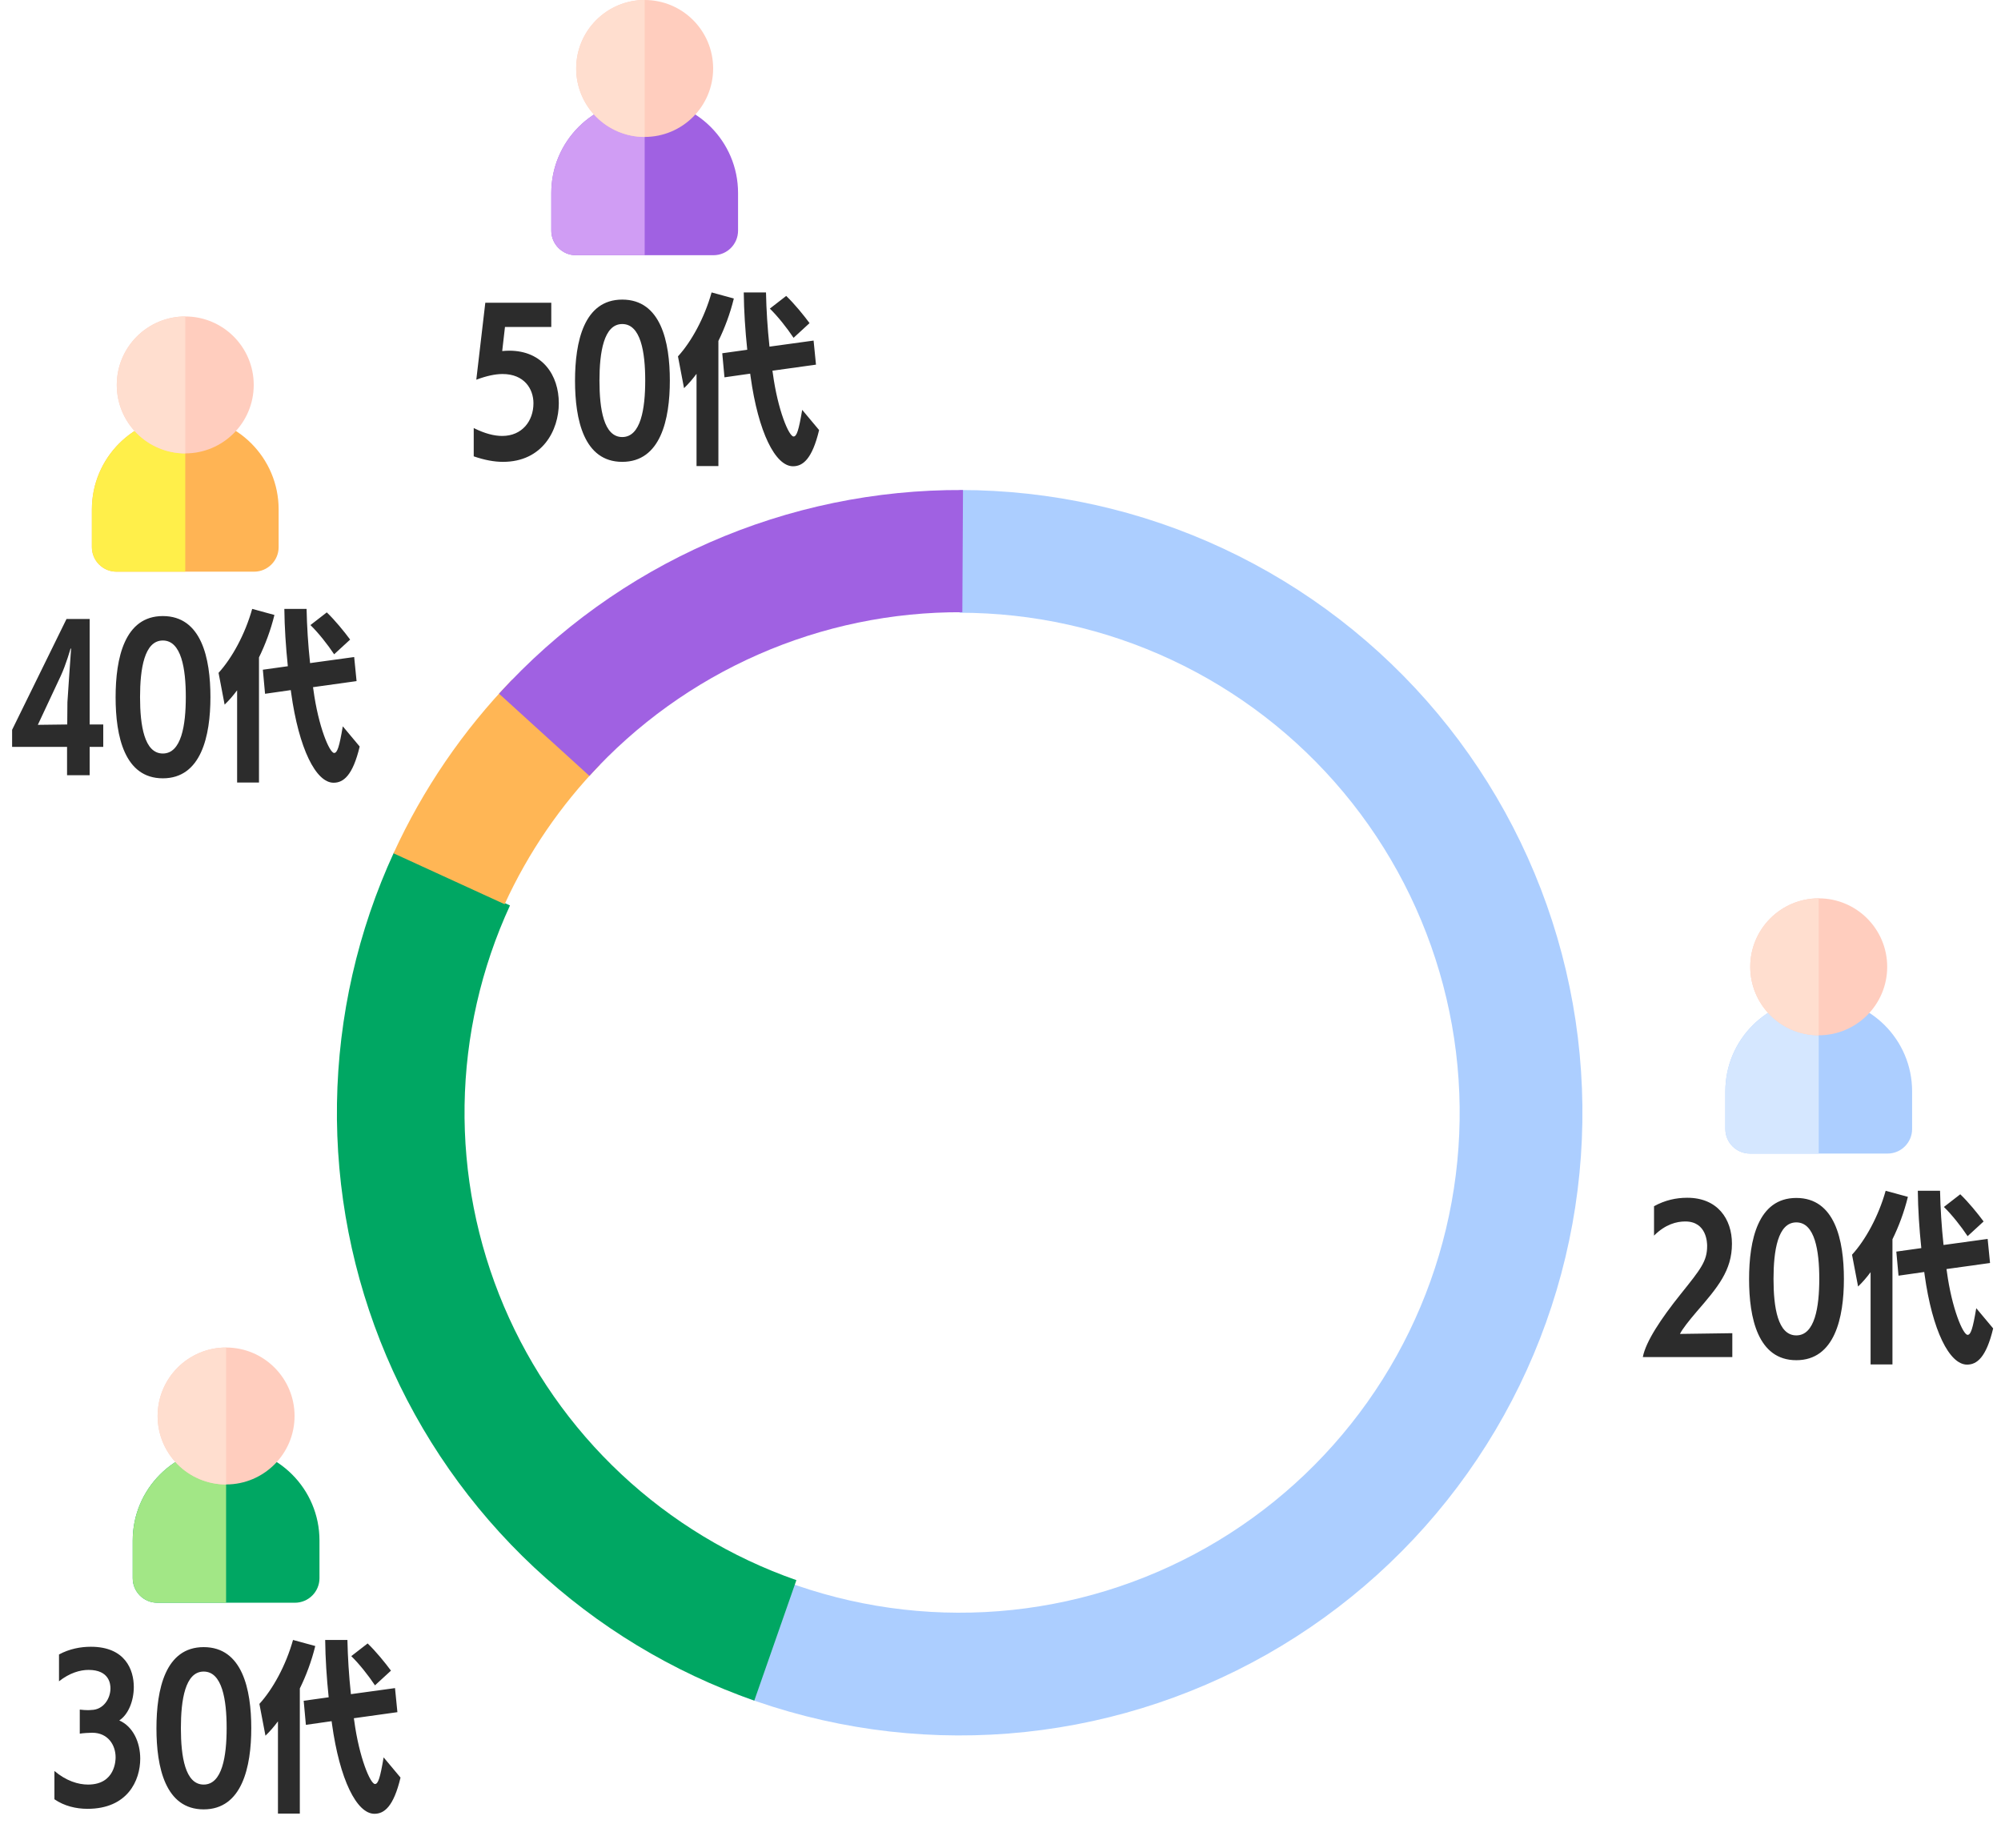
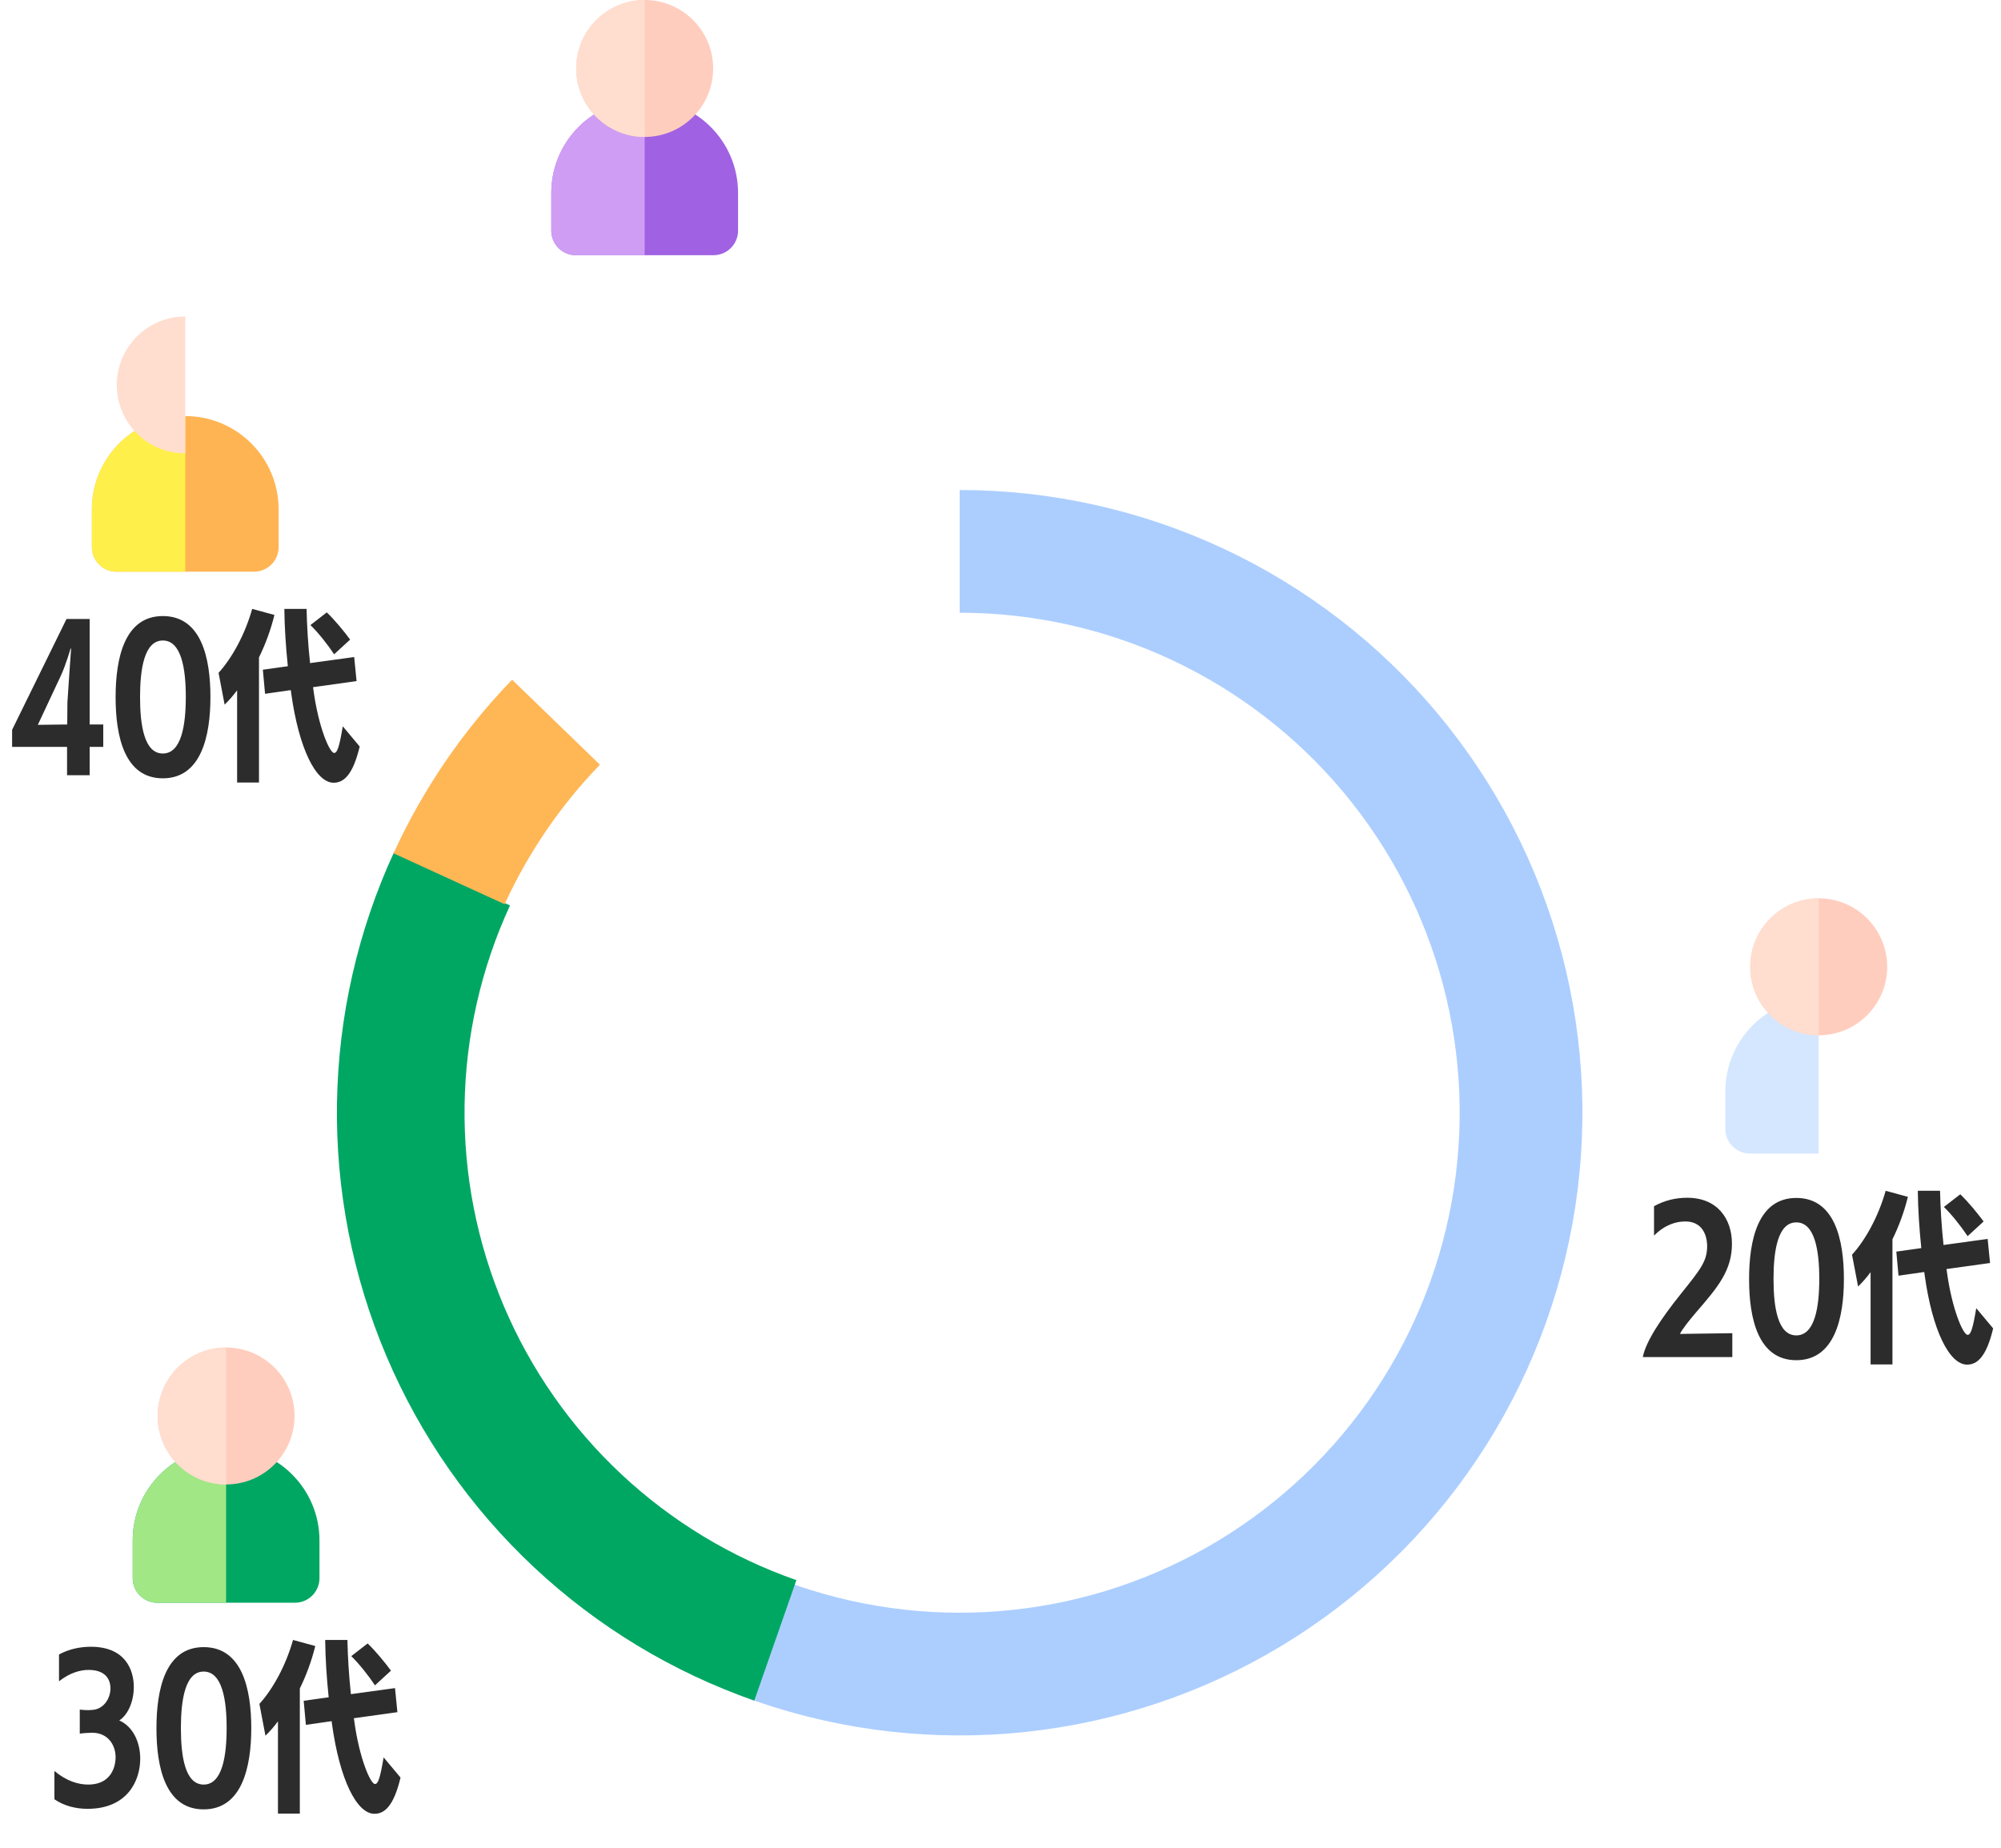
<svg xmlns="http://www.w3.org/2000/svg" width="196" height="181" viewBox="0 0 196 181" fill="none">
  <path d="M94 48C102.933 48 111.757 49.962 119.849 53.748C127.94 57.533 135.102 63.05 140.827 69.907C146.552 76.765 150.701 84.796 152.98 93.433C155.26 102.071 155.615 111.104 154.019 119.893C152.424 128.683 148.918 137.015 143.748 144.3C138.579 151.586 131.872 157.647 124.102 162.055C116.333 166.463 107.69 169.112 98.784 169.812C89.878 170.513 80.927 169.249 72.564 166.109L76.789 154.853C83.504 157.374 90.691 158.389 97.841 157.826C104.991 157.264 111.931 155.138 118.169 151.598C124.408 148.059 129.792 143.192 133.943 137.343C138.094 131.493 140.909 124.803 142.19 117.746C143.471 110.689 143.186 103.437 141.356 96.501C139.525 89.567 136.194 83.118 131.597 77.612C127.001 72.106 121.251 67.677 114.754 64.638C108.257 61.598 101.172 60.023 94 60.023L94 48Z" fill="#ACCEFF" />
  <path d="M73.884 166.588C65.857 163.784 58.504 159.332 52.298 153.519C46.093 147.706 41.171 140.66 37.848 132.833C34.526 125.005 32.877 116.57 33.007 108.068C33.137 99.566 35.043 91.185 38.603 83.463L49.955 88.696C47.125 94.835 45.609 101.499 45.506 108.259C45.403 115.019 46.714 121.725 49.355 127.949C51.997 134.172 55.91 139.774 60.844 144.396C65.778 149.018 71.624 152.557 78.007 154.787L73.884 166.588Z" fill="#00A763" />
  <path d="M38.546 83.587C41.426 77.302 45.354 71.552 50.161 66.584L58.764 74.908C54.9 78.901 51.743 83.523 49.428 88.574L38.546 83.587Z" fill="#FFB655" />
-   <path d="M48.879 67.951C54.633 61.626 61.652 56.581 69.481 53.145C77.311 49.708 85.775 47.955 94.326 48.001L94.262 59.972C87.389 59.935 80.586 61.343 74.293 64.106C68 66.868 62.358 70.923 57.733 76.006L48.879 67.951Z" fill="#A061E2" />
  <path d="M169.682 132.936H160.916C161.204 131.424 162.68 129.192 164.642 126.744C166.604 124.296 167.216 123.54 167.216 122.046C167.216 121.794 167.198 119.652 165.074 119.652C164.228 119.652 163.13 119.922 162.014 121.038V118.158C163.094 117.564 164.174 117.33 165.254 117.33H165.272C168.242 117.33 169.646 119.418 169.646 121.83C169.646 124.458 168.26 126.096 166.172 128.508C165.452 129.354 164.804 130.164 164.552 130.668L169.682 130.596V132.936ZM175.95 133.242C172.188 133.242 171.324 129.102 171.324 125.304C171.324 121.488 172.188 117.348 175.95 117.348C179.73 117.348 180.612 121.47 180.612 125.286C180.612 129.084 179.712 133.242 175.95 133.242ZM175.95 130.812C177.768 130.812 178.2 128.04 178.2 125.268C178.2 122.514 177.768 119.742 175.95 119.742C174.132 119.742 173.718 122.532 173.718 125.286C173.718 128.058 174.132 130.812 175.95 130.812ZM193.576 128.148L195.232 130.128C194.548 132.99 193.63 133.674 192.676 133.674C190.948 133.674 189.274 130.344 188.518 124.872L188.482 124.602L185.962 124.962L185.746 122.604L188.194 122.262C187.996 120.354 187.87 118.446 187.852 116.646H190.03C190.066 118.338 190.174 120.12 190.372 121.956L194.692 121.362L194.926 123.72L190.66 124.314L190.696 124.548C191.182 128.184 192.28 130.758 192.73 130.758C193.036 130.758 193.234 130.182 193.576 128.148ZM185.368 133.656H183.226V124.62C182.848 125.124 182.47 125.574 182.002 126.024L181.408 122.91C182.722 121.47 184 119.148 184.702 116.646L186.88 117.24C186.52 118.716 185.98 120.156 185.368 121.398V133.656ZM194.296 119.652L192.73 121.092C192.082 120.12 191.2 119.004 190.408 118.23L192.01 116.988C192.82 117.762 193.738 118.896 194.296 119.652Z" fill="#2C2C2C" />
  <path d="M5.33 176.252V173.48C6.482 174.452 7.652 174.812 8.624 174.812C11.306 174.812 11.324 172.382 11.324 172.148C11.324 170.906 10.55 169.736 9.038 169.736H9.002C8.804 169.736 8.066 169.772 7.814 169.826V167.468C8.084 167.504 8.408 167.522 8.642 167.522C8.786 167.522 8.894 167.504 8.948 167.504C10.136 167.486 10.82 166.388 10.82 165.38C10.82 165.002 10.73 163.58 8.678 163.58C7.85 163.58 6.824 163.868 5.78 164.696V162.068C6.806 161.51 7.922 161.312 8.894 161.312C12.278 161.312 13.106 163.58 13.106 165.254C13.106 166.622 12.566 167.954 11.684 168.53C13.034 169.124 13.736 170.672 13.736 172.274C13.736 174.416 12.494 177.188 8.57 177.188C7.454 177.188 6.302 176.918 5.33 176.252ZM19.95 177.242C16.188 177.242 15.324 173.102 15.324 169.304C15.324 165.488 16.188 161.348 19.95 161.348C23.73 161.348 24.612 165.47 24.612 169.286C24.612 173.084 23.712 177.242 19.95 177.242ZM19.95 174.812C21.768 174.812 22.2 172.04 22.2 169.268C22.2 166.514 21.768 163.742 19.95 163.742C18.132 163.742 17.718 166.532 17.718 169.286C17.718 172.058 18.132 174.812 19.95 174.812ZM37.576 172.148L39.232 174.128C38.548 176.99 37.63 177.674 36.676 177.674C34.948 177.674 33.274 174.344 32.518 168.872L32.482 168.602L29.962 168.962L29.746 166.604L32.194 166.262C31.996 164.354 31.87 162.446 31.852 160.646H34.03C34.066 162.338 34.174 164.12 34.372 165.956L38.692 165.362L38.926 167.72L34.66 168.314L34.696 168.548C35.182 172.184 36.28 174.758 36.73 174.758C37.036 174.758 37.234 174.182 37.576 172.148ZM29.368 177.656H27.226V168.62C26.848 169.124 26.47 169.574 26.002 170.024L25.408 166.91C26.722 165.47 28 163.148 28.702 160.646L30.88 161.24C30.52 162.716 29.98 164.156 29.368 165.398V177.656ZM38.296 163.652L36.73 165.092C36.082 164.12 35.2 163.004 34.408 162.23L36.01 160.988C36.82 161.762 37.738 162.896 38.296 163.652Z" fill="#2C2C2C" />
-   <path d="M169 106.902C169 101.851 173.095 97.756 178.146 97.756C183.198 97.756 187.293 101.851 187.293 106.902V110.593C187.293 111.922 186.215 113 184.886 113H171.407C170.078 113 169 111.922 169 110.593V106.902Z" fill="#ACCEFF" />
  <path fill-rule="evenodd" clip-rule="evenodd" d="M178.146 97.756C173.095 97.756 169 101.851 169 106.902V110.593C169 111.922 170.078 113 171.407 113H178.146V97.756Z" fill="#D5E7FF" />
  <circle cx="178.146" cy="94.707" r="6.707" transform="rotate(90 178.146 94.707)" fill="#FFCDBE" />
  <path d="M178.146 101.415C176.367 101.415 174.661 100.708 173.403 99.45C172.146 98.192 171.439 96.486 171.439 94.707C171.439 92.928 172.146 91.222 173.403 89.965C174.661 88.707 176.367 88 178.146 88L178.146 94.707L178.146 101.415Z" fill="#FFDECF" />
-   <path d="M46.402 44.702V41.93C47.482 42.47 48.4 42.704 49.192 42.704C51.136 42.704 52.252 41.246 52.252 39.5C52.252 38.078 51.334 36.638 49.228 36.638C48.508 36.638 47.662 36.818 46.654 37.196L47.536 29.654H53.998V32.03H49.462L49.192 34.388C49.426 34.37 49.66 34.352 49.876 34.352C53.152 34.352 54.736 36.764 54.736 39.5C54.736 42.128 53.152 45.242 49.264 45.242C48.4 45.242 47.446 45.062 46.402 44.702ZM60.95 45.242C57.188 45.242 56.324 41.102 56.324 37.304C56.324 33.488 57.188 29.348 60.95 29.348C64.73 29.348 65.612 33.47 65.612 37.286C65.612 41.084 64.712 45.242 60.95 45.242ZM60.95 42.812C62.768 42.812 63.2 40.04 63.2 37.268C63.2 34.514 62.768 31.742 60.95 31.742C59.132 31.742 58.718 34.532 58.718 37.286C58.718 40.058 59.132 42.812 60.95 42.812ZM78.576 40.148L80.232 42.128C79.548 44.99 78.63 45.674 77.676 45.674C75.948 45.674 74.274 42.344 73.518 36.872L73.482 36.602L70.962 36.962L70.746 34.604L73.194 34.262C72.996 32.354 72.87 30.446 72.852 28.646H75.03C75.066 30.338 75.174 32.12 75.372 33.956L79.692 33.362L79.926 35.72L75.66 36.314L75.696 36.548C76.182 40.184 77.28 42.758 77.73 42.758C78.036 42.758 78.234 42.182 78.576 40.148ZM70.368 45.656H68.226V36.62C67.848 37.124 67.47 37.574 67.002 38.024L66.408 34.91C67.722 33.47 69 31.148 69.702 28.646L71.88 29.24C71.52 30.716 70.98 32.156 70.368 33.398V45.656ZM79.296 31.652L77.73 33.092C77.082 32.12 76.2 31.004 75.408 30.23L77.01 28.988C77.82 29.762 78.738 30.896 79.296 31.652Z" fill="#2C2C2C" />
  <path d="M8.782 75.936H6.568V73.164H1.186V71.49L6.514 60.636H8.782V70.968H10.114V73.164H8.782V75.936ZM6.586 70.968L6.604 68.79C6.604 68.61 6.964 63.534 6.964 63.534H6.91C6.91 63.534 6.46 65.118 5.956 66.198L3.706 71.004L6.586 70.968ZM15.95 76.242C12.188 76.242 11.324 72.102 11.324 68.304C11.324 64.488 12.188 60.348 15.95 60.348C19.73 60.348 20.612 64.47 20.612 68.286C20.612 72.084 19.712 76.242 15.95 76.242ZM15.95 73.812C17.768 73.812 18.2 71.04 18.2 68.268C18.2 65.514 17.768 62.742 15.95 62.742C14.132 62.742 13.718 65.532 13.718 68.286C13.718 71.058 14.132 73.812 15.95 73.812ZM33.576 71.148L35.232 73.128C34.548 75.99 33.63 76.674 32.676 76.674C30.948 76.674 29.274 73.344 28.518 67.872L28.482 67.602L25.962 67.962L25.746 65.604L28.194 65.262C27.996 63.354 27.87 61.446 27.852 59.646H30.03C30.066 61.338 30.174 63.12 30.372 64.956L34.692 64.362L34.926 66.72L30.66 67.314L30.696 67.548C31.182 71.184 32.28 73.758 32.73 73.758C33.036 73.758 33.234 73.182 33.576 71.148ZM25.368 76.656H23.226V67.62C22.848 68.124 22.47 68.574 22.002 69.024L21.408 65.91C22.722 64.47 24 62.148 24.702 59.646L26.88 60.24C26.52 61.716 25.98 63.156 25.368 64.398V76.656ZM34.296 62.652L32.73 64.092C32.082 63.12 31.2 62.004 30.408 61.23L32.01 59.988C32.82 60.762 33.738 61.896 34.296 62.652Z" fill="#2C2C2C" />
  <path d="M54 18.902C54 13.851 58.095 9.756 63.146 9.756C68.198 9.756 72.293 13.851 72.293 18.902V22.593C72.293 23.922 71.215 25 69.886 25H56.407C55.078 25 54 23.922 54 22.593V18.902Z" fill="#A061E2" />
  <path fill-rule="evenodd" clip-rule="evenodd" d="M63.146 9.756C58.095 9.756 54 13.851 54 18.902V22.593C54 23.922 55.078 25 56.407 25H63.146V9.756Z" fill="#D09DF4" />
  <circle cx="63.146" cy="6.707" r="6.707" transform="rotate(90 63.146 6.707)" fill="#FFCDBE" />
  <path d="M63.146 13.415C61.367 13.415 59.661 12.708 58.404 11.45C57.146 10.192 56.439 8.486 56.439 6.707C56.439 4.928 57.146 3.222 58.404 1.965C59.661 0.707 61.367 -1.02339e-07 63.146 -2.93186e-07L63.146 6.707L63.146 13.415Z" fill="#FFDECF" />
  <path d="M13 150.902C13 145.851 17.095 141.756 22.146 141.756C27.198 141.756 31.293 145.851 31.293 150.902V154.593C31.293 155.922 30.215 157 28.886 157H15.407C14.078 157 13 155.922 13 154.593V150.902Z" fill="#00A763" />
  <path fill-rule="evenodd" clip-rule="evenodd" d="M22.146 141.756C17.095 141.756 13 145.851 13 150.902V154.593C13 155.922 14.078 157 15.407 157H22.146V141.756Z" fill="#A2E786" />
  <circle cx="22.146" cy="138.707" r="6.707" transform="rotate(90 22.146 138.707)" fill="#FFCDBE" />
  <path d="M22.146 145.415C20.367 145.415 18.661 144.708 17.403 143.45C16.145 142.192 15.439 140.486 15.439 138.707C15.439 136.928 16.145 135.222 17.403 133.965C18.661 132.707 20.367 132 22.146 132L22.146 138.707L22.146 145.415Z" fill="#FFDECF" />
  <path d="M9 49.902C9 44.851 13.095 40.756 18.146 40.756C23.198 40.756 27.293 44.851 27.293 49.902V53.593C27.293 54.922 26.215 56 24.886 56H11.407C10.078 56 9 54.922 9 53.593V49.902Z" fill="#FFB454" />
  <path fill-rule="evenodd" clip-rule="evenodd" d="M18.146 40.756C13.095 40.756 9 44.851 9 49.902V53.593C9 54.922 10.078 56 11.407 56H18.146V40.756Z" fill="#FFEF4A" />
-   <circle cx="18.146" cy="37.707" r="6.707" transform="rotate(90 18.146 37.707)" fill="#FFCDBE" />
  <path d="M18.146 44.415C16.367 44.415 14.661 43.708 13.403 42.45C12.146 41.192 11.439 39.486 11.439 37.707C11.439 35.928 12.146 34.222 13.403 32.965C14.661 31.707 16.367 31 18.146 31L18.146 37.707L18.146 44.415Z" fill="#FFDECF" />
</svg>